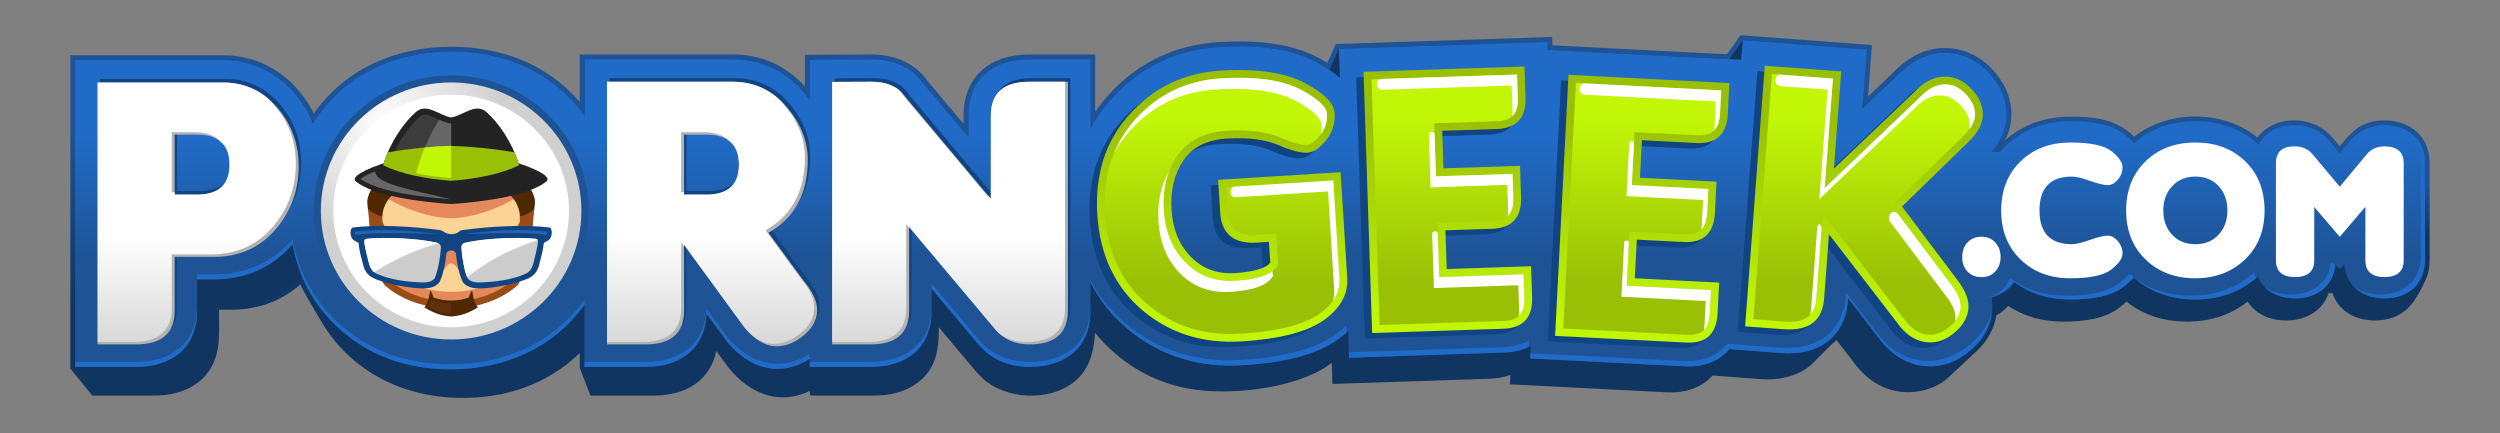
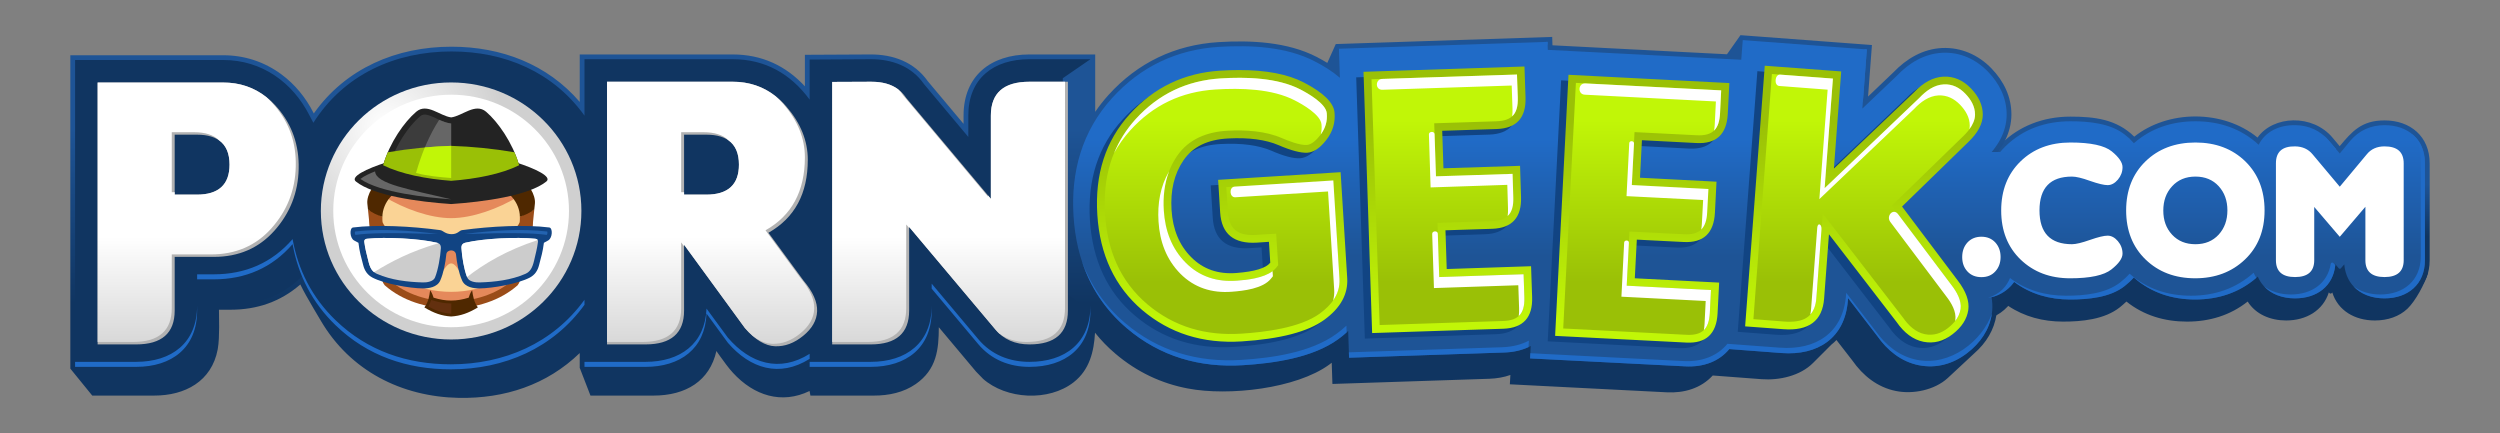
<svg xmlns="http://www.w3.org/2000/svg" xmlns:xlink="http://www.w3.org/1999/xlink" version="1.1" id="Layer_1" x="0px" y="0px" width="565.73px" height="98px" viewBox="0 0 565.73 98" enable-background="new 0 0 565.73 98" xml:space="preserve">
  <rect x="0" y="0" width="565.73" height="98" fill="#808080" stroke="none" />
  <g>
    <defs>
      <rect id="SVGID_1_" width="565.73" height="98" />
    </defs>
    <clipPath id="SVGID_2_">
      <use xlink:href="#SVGID_1_" overflow="visible" />
    </clipPath>
    <path clip-path="url(#SVGID_2_)" fill-rule="evenodd" clip-rule="evenodd" fill="#103561" d="M481.189,68.234   c-0.479,0.458-0.978,0.896-1.495,1.314c-3.466,2.75-8.588,3.229-12.872,3.229c-4.463,0-8.707-1.097-12.394-3.566   c-0.021,0.039-0.06,0.079-0.1,0.14c-1.953,2.132-4.583,3.188-7.453,3.188c-2.829,0-5.438-1.036-7.392-3.108   c-1.854-1.992-2.75-4.523-2.75-7.233s0.896-5.22,2.729-7.213c1.614-1.773,3.706-2.811,6.018-3.108v-0.14   c0-5.838,1.914-11.119,6.118-15.223c4.184-4.065,9.484-5.879,15.282-5.879c4.305,0,9.506,0.479,12.973,3.309   c0.458,0.378,0.937,0.796,1.354,1.215c3.945-3.129,8.688-4.524,13.749-4.524c5.182,0,9.983,1.455,13.948,4.723   c1.913-2.71,5.141-3.886,8.509-3.846c3.269,0.04,6.216,1.335,8.349,3.866l1.595,1.913l1.594-1.893   c2.132-2.571,5.14-3.886,8.468-3.886c5.838,0,10.144,3.607,10.144,9.605v19.986l1.893,0.597c-0.797,2.649-2.929,6.516-4.683,8.17   c-1.813,1.714-4.384,2.65-7.354,2.65c-4.562,0-8.348-2.232-9.644-6.337l-0.14,0.14c-0.06,0.08-0.139,0.12-0.26,0.12   c-0.099,0-0.178-0.04-0.238-0.12l-0.14-0.159c-1.314,4.105-5.101,6.356-9.664,6.356c-3.526,0-6.854-1.355-8.708-4.284   c-3.925,3.128-8.647,4.543-13.729,4.543C489.837,72.777,485.114,71.382,481.189,68.234" />
  </g>
  <g>
    <defs>
      <path id="SVGID_3_" d="M482.962,30.932c-3.944-3.945-8.966-4.542-14.445-4.542c-12.474,0-21.64,8.867-21.541,21.4    c-5.261,0.658-8.826,5.081-8.826,10.381c0,10.282,12.095,13.63,17.834,7.074c7.113,4.783,20.544,5.32,26.96-0.977    c7.711,6.157,19.926,6.117,27.656,0c3.926,6.258,15.961,5.898,18.492-2.093l0.398,0.459l0.379-0.438    c2.989,9.405,19.945,8.628,19.945-3.308V36.95c0-6.058-4.345-9.703-10.223-9.703c-5.22,0-7.373,2.53-10.142,5.838l-1.614-1.933    c-4.523-5.4-13.41-5.041-16.977-0.02c-3.872-3.189-8.969-4.778-14.063-4.778C491.798,26.355,486.801,27.884,482.962,30.932" />
    </defs>
    <clipPath id="SVGID_4_">
      <use xlink:href="#SVGID_3_" overflow="visible" />
    </clipPath>
    <linearGradient id="SVGID_5_" gradientUnits="userSpaceOnUse" x1="0" y1="98" x2="1" y2="98" gradientTransform="matrix(0 -11.918 11.918 0 -673.959 53.594)">
      <stop offset="0" style="stop-color:#103561" />
      <stop offset="1" style="stop-color:#1E5496" />
    </linearGradient>
    <rect x="438.149" y="25.752" clip-path="url(#SVGID_4_)" fill="url(#SVGID_5_)" width="111.665" height="46.049" />
  </g>
  <g>
    <defs>
      <path id="SVGID_6_" d="M390.804,12.282l-39.493-2.033l-0.06-1.893L302.273,9.97l-1.912,4.264    c-0.759-0.458-1.535-0.896-2.331-1.315c-6.638-3.447-14.946-3.845-22.298-3.387c-9.824,0.617-18.233,4.623-24.868,11.936    c-1.096,1.216-2.112,2.49-3.028,3.845V12.322h-14.885c-8.688,0-14.905,4.802-14.905,13.828v1.873l-8.09-9.644    c-3.049-4.324-7.791-6.078-12.972-6.057l-14.845,0.079v7.134c-4.284-4.643-9.724-7.213-16.339-7.213h-34.612v10.739    c-7.313-8.507-17.694-12.493-29.033-12.493c-12.473,0-23.931,4.902-31.144,15.104l-0.019-0.04c0-0.02-0.021-0.02-0.021-0.04    c-1.733-3.447-4.204-6.496-7.312-8.787c-3.846-2.83-8.35-4.304-13.132-4.304H15.916v70.916l4.961,6.099h14.048    c6.935,0,12.992-3.209,14.346-10.481c0.28-1.554,0.3-3.387,0.32-4.961c0-1.335-0.04-2.651-0.04-3.986h2.61    c6.057,0,11.338-1.833,15.802-5.718c0.418,0.856,0.856,1.713,1.334,2.55c1.037,1.873,2.173,3.726,3.269,5.599    c6.635,11.358,18.252,17.257,31.224,17.516c10.441,0.2,19.986-2.969,27.398-10.143v3.348l2.431,6.277h14.267    c7.352,0,12.733-3.348,14.227-10.083c0.299,0.418,0.578,0.817,0.877,1.235c0.877,1.196,1.833,2.57,2.849,3.666    c4.783,5.221,11.06,7.193,17.356,4.145l0.2,1.037h14.426c3.288,0,6.654-0.698,9.405-2.61c4.762-3.309,5.201-7.852,5.221-12.853    l8.428,10.043l1.494,1.534l0.02,0.04c5.321,4.742,14.926,5.24,20.564,0.837c3.606-2.81,4.603-6.974,4.842-11.219    c1.375,1.734,2.91,3.308,4.604,4.743c4.941,4.203,10.48,6.774,16.458,7.89c9.226,1.754,24.469,0.021,31.922-5.399    c0.198-0.141,0.379-0.278,0.578-0.438l0.158,4.802l35.549-1.175c1.613-0.061,3.208-0.32,4.723-0.858l-0.12,2.112l35.528,1.814    c3.925,0.198,7.712-0.897,10.382-3.807l11.079,0.837c3.984,0.299,8.727-0.757,11.616-3.667l4.145-4.145    c0.418-0.318,0.797-0.676,1.155-1.055l3.588,4.623c2.411,3.446,5.678,6.076,9.863,6.913c3.886,0.798,8.786-0.219,11.735-2.929    l6.059-5.639c2.63-2.312,4.463-5.261,4.98-8.769c0.638-4.224-1.075-8.269-3.605-11.576l-8.928-11.856    c3.666-3.586,7.095-7.452,10.681-10.939c3.009-2.869,5.201-6.536,5.221-10.82c0.02-4.045-1.733-7.592-4.504-10.461    c-2.948-3.069-6.913-4.822-11.197-4.623c-4.345,0.219-8.011,2.391-10.979,5.48l-5.76,5.499l0.877-11.656l-29.75-2.232    L390.804,12.282z" />
    </defs>
    <clipPath id="SVGID_7_">
      <use xlink:href="#SVGID_6_" overflow="visible" />
    </clipPath>
    <linearGradient id="SVGID_8_" gradientUnits="userSpaceOnUse" x1="0" y1="98" x2="1" y2="98" gradientTransform="matrix(0 -39.4 39.4 0 -3625.63 68.688)">
      <stop offset="0" style="stop-color:#103561" />
      <stop offset="1" style="stop-color:#1E5496" />
    </linearGradient>
    <rect x="15.916" y="7.958" clip-path="url(#SVGID_7_)" fill="url(#SVGID_8_)" width="439.27" height="83.569" />
  </g>
  <g>
    <defs>
      <rect id="SVGID_9_" width="565.73" height="98" />
    </defs>
    <clipPath id="SVGID_10_">
      <use xlink:href="#SVGID_9_" overflow="visible" />
    </clipPath>
-     <path clip-path="url(#SVGID_10_)" fill-rule="evenodd" clip-rule="evenodd" fill="#103561" d="M391.343,13.378l3.029-4.304   l28.074,2.112l-1.016,13.39l7.831-7.452c2.75-2.889,6.178-4.961,10.242-5.181c4.025-0.199,7.611,1.435,10.382,4.305   c2.57,2.67,4.204,5.937,4.204,9.703c-0.02,4.026-2.132,7.413-4.902,10.043l-11.596,11.298l9.743,12.932   c2.352,3.069,3.985,6.815,3.408,10.76c-0.499,3.288-2.232,5.998-4.644,8.15l-6.078,5.619c-2.45,2.252-6.874,3.467-10.779,2.67   c-3.926-0.777-6.975-3.269-9.226-6.496l-4.384-5.698c-0.578,0.737-1.216,1.395-1.934,1.973l-4.184,4.185   c-2.671,2.67-7.134,3.606-10.78,3.347l-11.637-0.876c-2.172,2.65-5.56,4.064-9.844,3.846l-34.452-1.773l0.14-2.77   c-1.653,0.877-3.627,1.395-5.897,1.475l-34.493,1.136l-0.199-5.958c-3.327,3.168-8.349,5.26-13.709,6.456   c-13.928,3.128-28.394,1.036-38.477-9.864c-5.599-6.057-8.389-13.648-8.907-22.138c-0.658-10.461,3.308-24.25,10.401-32.081   c6.436-7.093,14.586-10.979,24.151-11.577c7.114-0.438,15.283-0.08,21.719,3.288c1.097,0.558,2.232,1.196,3.309,1.913l2.151-4.782   l47.205-1.554l0.061,1.813L391.343,13.378z" />
  </g>
  <g>
    <defs>
      <path id="SVGID_11_" d="M394.033,13.517l-43.778-2.232l-0.06-1.813l-47.205,1.555l0.22,6.575c-1.734-1.494-3.747-2.73-5.679-3.706    c-6.438-3.368-14.606-3.726-21.72-3.288c-9.564,0.598-17.714,4.483-24.15,11.577c-6.795,7.492-9.365,16.678-8.728,26.721    c0.618,10.002,4.344,18.831,12.056,25.366c7.512,6.396,16.499,8.987,26.301,8.369c6.995-0.438,15.762-1.674,21.561-5.898    c0.798-0.577,1.555-1.195,2.232-1.853l0.199,6.058l35.09-1.176c2.311-0.06,4.343-0.577,6.017-1.476l-0.139,2.811L381.3,82.9    c4.363,0.238,7.812-1.217,10.023-3.905l11.836,0.896c8.189,0.617,14.366-3.388,15.004-11.916l0.04-0.517l6.596,8.567    c2.291,3.269,5.399,5.799,9.385,6.615c3.985,0.798,7.771-0.278,10.959-2.729c2.93-2.252,5.042-5.221,5.6-8.927    c0.578-3.945-1.055-7.692-3.407-10.761l-9.744-12.933l11.597-11.297c2.77-2.63,4.883-6.018,4.902-10.043    c0-3.766-1.634-7.034-4.204-9.703c-2.77-2.87-6.356-4.504-10.382-4.305c-4.064,0.219-7.492,2.291-10.242,5.181l-7.831,7.452    l1.017-13.39l-28.075-2.112L394.033,13.517z" />
    </defs>
    <clipPath id="SVGID_12_">
      <use xlink:href="#SVGID_11_" overflow="visible" />
    </clipPath>
    <linearGradient id="SVGID_13_" gradientUnits="userSpaceOnUse" x1="0" y1="98.01" x2="1" y2="98.01" gradientTransform="matrix(0 -26.529 -26.529 0 2948.313 57.969)">
      <stop offset="0" style="stop-color:#1E5496" />
      <stop offset="1" style="stop-color:#206BC7" />
    </linearGradient>
    <rect x="242.296" y="9.074" clip-path="url(#SVGID_12_)" fill="url(#SVGID_13_)" width="211.794" height="74.364" />
  </g>
  <g>
    <defs>
      <rect id="SVGID_14_" width="565.73" height="98" />
    </defs>
    <clipPath id="SVGID_15_">
      <use xlink:href="#SVGID_14_" overflow="visible" />
    </clipPath>
    <path clip-path="url(#SVGID_15_)" fill-rule="evenodd" clip-rule="evenodd" fill="#206BC7" d="M421.929,11.146l0.519,0.04   l-0.877,11.657l-0.558,0.518L421.929,11.146z M450.743,70.984c-0.559,3.705-2.671,6.675-5.601,8.927   c-3.188,2.451-6.974,3.526-10.959,2.729c-3.984-0.816-7.094-3.348-9.385-6.616l-6.596-8.567l-0.04,0.518   c-0.638,8.529-6.814,12.534-15.004,11.916l-11.836-0.896c-2.213,2.689-5.659,4.145-10.023,3.905l-35.05-1.794l0.06-1.175   l34.572,1.773c4.364,0.239,7.811-1.215,10.021-3.905l11.838,0.877c8.188,0.617,14.366-3.368,15.004-11.916l0.04-0.498l6.595,8.568   c2.312,3.267,5.399,5.798,9.386,6.595C441.357,82.96,448.59,77.081,450.743,70.984 M345.892,78.536   c-1.575,0.736-3.428,1.176-5.52,1.234l-35.09,1.177l-0.04-1.216l34.712-1.155c2.311-0.08,4.343-0.599,6.017-1.495L345.892,78.536z    M304.724,75.228c-0.597,0.538-1.215,1.036-1.873,1.516c-5.798,4.224-14.565,5.459-21.56,5.897   c-9.803,0.618-18.79-1.973-26.302-8.369c-4.962-4.204-8.25-9.324-10.162-15.124c1.952,5.301,5.14,10.023,9.743,13.929   c7.513,6.396,16.499,8.986,26.303,8.369c6.994-0.438,15.761-1.675,21.56-5.898c0.797-0.578,1.554-1.196,2.252-1.853L304.724,75.228   z M349.816,9.492l0.378-0.02l0.021,0.638l-0.378-0.02L349.816,9.492z" />
    <path clip-path="url(#SVGID_15_)" fill-rule="evenodd" clip-rule="evenodd" fill="#103561" d="M242.296,85.649   c-4.981,3.905-14.008,3.826-19.189-0.797l-1.415-1.474l-10.341-12.295c0,5.758,0.558,11.237-4.743,14.924   c-2.57,1.794-5.718,2.392-8.787,2.412h-13.53l-0.319-1.596c-6.336,3.786-12.553,1.993-17.335-3.228   c-1.256-1.354-3.966-5.26-5.221-6.993c-0.478,8.03-5.818,11.756-13.53,11.816h-13.529l-2.093-5.4v-5.818   c-7.313,8.21-17.216,11.955-28.454,11.757C91.216,88.697,79.939,83,73.503,71.98c-1.655-2.85-3.926-6.477-5.162-9.444   c-4.423,4.363-9.783,6.436-16.179,6.476h-3.707c0,2.271,0.199,7.372-0.259,9.823c-1.255,6.755-6.874,9.545-13.271,9.585H21.396   l-4.404-5.4V13.577h33.535c8.768,0,15.742,5.141,19.488,12.514c0.299,0.558,0.598,1.136,0.897,1.694   c6.855-10.84,18.431-16.14,31.244-16.14c12.115,0,23.015,4.642,30.108,14.525V13.397H165.8c7.352,0,13.111,3.308,17.415,9.146   v-9.066l13.789-0.08c4.842-0.02,9.286,1.594,12.095,5.639l10.023,11.956V26.15c0-8.428,5.739-12.752,13.829-12.752h13.808   l-6.256,4.304v48.221l6.256,4.205C246.759,74.591,247.317,81.744,242.296,85.649" />
  </g>
  <g>
    <defs>
-       <path id="SVGID_16_" d="M70.832,27.904c-3.387-8.329-10.899-14.327-20.305-14.327H16.992V83.02h13.809    c8.069,0,13.808-4.305,13.808-12.733v-7.074h3.787c7.094,0,13.17-2.59,17.813-7.969c1.256,6.953,4.384,13.21,9.744,18.371    c7.193,6.935,16.16,9.963,26.083,9.963c12.075,0,23.114-4.762,30.228-14.606V83.02h13.809c7.85,0,13.49-4.086,13.808-12.056    l4.842,6.615c5.082,5.879,11.698,7.891,18.492,3.627v1.813h13.808c8.071,0,13.809-4.305,13.809-12.733v-4.961l10.541,12.553    c2.949,3.507,7.015,5.142,11.578,5.142c8.069,0,13.808-4.305,13.808-12.733v-1.055V13.956v-0.559h-13.808    c-8.09,0-13.829,4.325-13.829,12.753v4.842l-10.023-11.955c-2.81-4.045-7.253-5.659-12.095-5.64l-13.789,0.08v9.067    c-4.304-5.838-10.063-9.147-17.415-9.147h-33.536V26.17c-7.094-9.883-17.993-14.526-30.109-14.526    C89.303,11.644,77.686,16.965,70.832,27.904" />
-     </defs>
+       </defs>
    <clipPath id="SVGID_17_">
      <use xlink:href="#SVGID_16_" overflow="visible" />
    </clipPath>
    <linearGradient id="SVGID_18_" gradientUnits="userSpaceOnUse" x1="0" y1="98" x2="1" y2="98" gradientTransform="matrix(0 -26.529 -26.529 0 2731.719 57.969)">
      <stop offset="0" style="stop-color:#1E5496" />
      <stop offset="1" style="stop-color:#206BC7" />
    </linearGradient>
    <rect x="16.992" y="11.644" clip-path="url(#SVGID_17_)" fill="url(#SVGID_18_)" width="229.767" height="73.826" />
  </g>
  <g>
    <defs>
      <rect id="SVGID_19_" width="565.73" height="98" />
    </defs>
    <clipPath id="SVGID_20_">
      <use xlink:href="#SVGID_19_" overflow="visible" />
    </clipPath>
    <path clip-path="url(#SVGID_20_)" fill-rule="evenodd" clip-rule="evenodd" fill="#206BC7" d="M246.759,69.23v1.056   c0,8.429-5.739,12.733-13.809,12.733c-4.563,0-8.628-1.634-11.577-5.141l-10.541-12.555v-1.135l10.541,12.553   c2.949,3.508,7.014,5.142,11.577,5.142c8.07,0,13.809-4.304,13.809-12.733V69.23z M210.833,69.15v1.136   c0,8.429-5.739,12.733-13.808,12.733h-13.809v-1.136h13.809C205.093,81.884,210.833,77.58,210.833,69.15 M183.215,81.206   c-6.795,4.265-13.411,2.252-18.492-3.626l-4.842-6.616c-0.318,7.971-5.958,12.056-13.809,12.056h-13.808v-1.136h13.808   c7.851,0,13.491-4.085,13.809-12.056l4.842,6.596c5.081,5.897,11.697,7.911,18.492,3.646V81.206z M132.264,68.972   c-7.114,9.843-18.153,14.605-30.228,14.605c-9.923,0-18.89-3.028-26.083-9.964c-5.36-5.16-8.489-11.417-9.744-18.371   c-4.643,5.381-10.72,7.971-17.814,7.971h-3.786v-1.137h3.786c7.094,0,13.171-2.59,17.814-7.97   c1.255,6.954,4.384,13.211,9.744,18.372c7.193,6.935,16.16,9.963,26.083,9.963c12.075,0,23.114-4.782,30.228-14.605V68.972z    M44.609,69.15v1.136c0,8.429-5.739,12.733-13.809,12.733H16.991v-1.136H30.8C38.87,81.884,44.609,77.58,44.609,69.15" />
  </g>
  <g>
    <defs>
      <path id="SVGID_21_" d="M482.883,32.407c-0.598-0.678-1.274-1.315-1.973-1.873c-3.268-2.67-8.35-3.089-12.394-3.089    c-5.56,0-10.641,1.714-14.646,5.62c-4.026,3.925-5.838,8.967-5.838,14.566c0,0.378,0.019,0.756,0.019,1.135    c-2.45,0.08-4.682,1.017-6.376,2.85c-1.653,1.812-2.451,4.104-2.451,6.555c0,2.451,0.798,4.742,2.49,6.556    c1.754,1.873,4.105,2.811,6.656,2.811c2.59,0,4.962-0.957,6.715-2.869c0.259-0.279,0.479-0.578,0.697-0.877    c3.646,2.749,7.991,3.984,12.673,3.984c4.045,0,9.047-0.438,12.315-3.027c0.757-0.599,1.453-1.237,2.092-1.954    c3.886,3.427,8.647,4.981,13.888,4.981c5.341,0,10.203-1.613,14.168-5.181c1.335,3.148,4.503,4.922,8.429,4.922    c4.981,0,8.707-2.81,9.126-7.711l0.759,0.896c0.059,0.08,0.139,0.12,0.258,0.12c0.1,0,0.18-0.04,0.238-0.12l0.758-0.876    c0.419,4.881,4.125,7.69,9.105,7.69c5.281,0,9.147-3.169,9.147-8.628V36.95c0-5.459-3.866-8.627-9.147-8.627    c-3.048,0-5.758,1.174-7.73,3.526l-2.391,2.889l-2.452-2.889c-1.932-2.311-4.602-3.487-7.591-3.526    c-3.806-0.06-6.854,1.533-8.31,4.443c-3.946-3.687-8.906-5.321-14.306-5.321C491.571,27.445,486.769,28.98,482.883,32.407" />
    </defs>
    <clipPath id="SVGID_22_">
      <use xlink:href="#SVGID_21_" overflow="visible" />
    </clipPath>
    <linearGradient id="SVGID_23_" gradientUnits="userSpaceOnUse" x1="0" y1="98" x2="1" y2="98" gradientTransform="matrix(0 -26.529 -26.529 0 3093.829 57.969)">
      <stop offset="0" style="stop-color:#1E5496" />
      <stop offset="1" style="stop-color:#206BC7" />
    </linearGradient>
    <rect x="439.225" y="27.445" clip-path="url(#SVGID_22_)" fill="url(#SVGID_23_)" width="109.515" height="40.331" />
  </g>
  <g>
    <defs>
      <rect id="SVGID_24_" width="565.73" height="98" />
    </defs>
    <clipPath id="SVGID_25_">
      <use xlink:href="#SVGID_24_" overflow="visible" />
    </clipPath>
    <path clip-path="url(#SVGID_25_)" fill-rule="evenodd" clip-rule="evenodd" fill="#206BC7" d="M482.863,62.795   c-0.639,0.717-1.335,1.354-2.093,1.953c-3.268,2.59-8.27,3.027-12.314,3.027c-4.682,0-9.026-1.234-12.672-3.984   c-0.22,0.299-0.439,0.598-0.698,0.877c-1.395,1.514-3.248,2.431-5.2,2.75c2.829-0.938,4.225-2.69,4.961-4.504   c3.647,2.75,7.971,4.006,12.673,4.006c4.046,0,9.027-0.439,12.314-3.049c0.738-0.578,1.455-1.236,2.073-1.934   c3.904,3.427,8.668,4.982,13.908,4.982c5.34,0,10.201-1.635,14.167-5.201c0.159,0.418,0.379,0.797,0.598,1.156   c-3.885,3.367-8.627,4.9-13.828,4.9C491.511,67.775,486.749,66.222,482.863,62.795 M481.289,30.833   c0.239,0.219,0.478,0.419,0.717,0.658l-0.059,0.04C481.727,31.292,481.508,31.052,481.289,30.833 M525.664,30.495   c0.478,0.398,0.936,0.837,1.354,1.355l1.615,1.892l-0.12,0.14l-2.431-2.909C525.943,30.813,525.804,30.654,525.664,30.495    M545.71,30.215c1.892,1.475,3.029,3.767,3.029,6.736v21.938c0,5.46-3.866,8.628-9.146,8.628c-2.929,0-5.42-0.976-7.054-2.769   c1.574,1.234,3.706,1.892,6.117,1.892c5.279,0,9.146-3.168,9.146-8.608V36.074C547.803,33.643,547.045,31.67,545.71,30.215    M528.454,60.024c-0.498,4.763-4.186,7.492-9.106,7.492c-2.929,0-5.42-0.976-7.054-2.769c1.574,1.234,3.706,1.892,6.117,1.892   c4.723,0,8.31-2.53,9.025-6.954c0.021-0.119,0.101-0.219,0.24-0.259c0.12-0.04,0.258,0,0.339,0.1L528.454,60.024z" />
  </g>
  <g>
    <defs>
      <rect id="SVGID_26_" x="426.392" y="34.4" width="34.971" height="26.701" />
    </defs>
    <clipPath id="SVGID_27_">
      <use xlink:href="#SVGID_26_" overflow="visible" />
    </clipPath>
    <linearGradient id="SVGID_28_" gradientUnits="userSpaceOnUse" x1="0" y1="98" x2="1" y2="98" gradientTransform="matrix(0 -26.529 -26.529 0 3043.719 57.969)">
      <stop offset="0" style="stop-color:#1E5496" />
      <stop offset="1" style="stop-color:#206BC7" />
    </linearGradient>
    <rect x="426.392" y="34.4" clip-path="url(#SVGID_27_)" fill="url(#SVGID_28_)" width="34.971" height="26.701" />
  </g>
  <g>
    <defs>
      <rect id="SVGID_29_" width="565.73" height="98" />
    </defs>
    <clipPath id="SVGID_30_">
      <use xlink:href="#SVGID_29_" overflow="visible" />
    </clipPath>
    <path clip-path="url(#SVGID_30_)" fill-rule="evenodd" clip-rule="evenodd" fill="#114483" d="M338.52,75.627   c4.503-0.14,6.675-2.531,6.515-7.174l-0.219-6.954l-19.089,0.618l-0.3-8.748l10.602-0.359c4.482-0.139,6.675-2.55,6.516-7.232   l-0.239-7.014l-17.336,0.578l-0.278-8.488l12.354-0.399c4.484-0.159,6.655-2.55,6.496-7.193l-0.219-6.974l-36.425,1.215   l1.953,59.121L338.52,75.627z M273.978,41.952l0.458,7.352c0.319,4.883,3.089,7.175,8.33,6.855l2.71-0.179l0.299,4.722   c-0.977,1.216-3.527,2.012-7.671,2.311c-4.125,0.319-7.552-0.856-10.222-3.565c-2.69-2.691-4.165-6.257-4.444-10.681   c-0.279-4.404,0.618-8.15,2.69-11.218c2.072-3.069,5.46-4.743,10.162-4.961c4.703-0.24,8.489,0.278,11.358,1.494   c2.87,1.255,5.042,1.813,6.516,1.734c1.476-0.101,2.929-1.077,4.344-2.93s2.032-3.905,1.814-6.157   c-0.2-2.232-2.511-4.503-6.936-6.795c-4.423-2.311-10.739-3.208-18.91-2.69c-8.189,0.518-15.004,3.786-20.464,9.824   c-5.5,6.038-7.93,13.609-7.373,22.735c0.579,9.126,3.966,16.341,10.163,21.601c6.217,5.28,13.709,7.651,22.497,7.094   c8.767-0.538,15.002-2.172,18.709-4.862c3.687-2.689,5.421-5.838,5.182-9.465l-1.495-23.951L273.978,41.952z M428.765,47.989   l12.612,16.778c1.854,2.41,2.65,4.643,2.352,6.675c-0.299,2.033-1.475,3.846-3.547,5.439c-2.072,1.595-4.265,2.172-6.596,1.714   c-2.311-0.479-4.344-1.992-6.098-4.523l-15.283-19.826l-1.096,14.566c-0.378,5.061-3.467,7.373-9.226,6.934l-8.647-0.658   l4.443-58.98l17.315,1.314l-1.674,21.979l18.093-17.216c2.132-2.272,4.364-3.467,6.695-3.587c2.331-0.119,4.423,0.758,6.236,2.631   c1.794,1.892,2.69,3.865,2.671,5.957c0,2.073-1.097,4.145-3.269,6.197L428.765,47.989z M379.905,78.775   c4.503,0.219,6.854-1.974,7.094-6.616l0.358-6.954l-19.069-0.976l0.438-8.747l10.601,0.537c4.484,0.238,6.855-1.992,7.094-6.655   l0.359-7.014l-17.336-0.877l0.438-8.488l12.335,0.638c4.503,0.218,6.854-1.973,7.094-6.616l0.358-6.974l-36.404-1.853   l-3.029,59.061L379.905,78.775z" />
-     <path clip-path="url(#SVGID_30_)" fill-rule="evenodd" clip-rule="evenodd" fill="#114483" d="M48.953,57.295   c5.619,0,10.183-1.973,13.71-5.918c3.507-3.985,5.34-8.628,5.459-13.948c0.14-5.32-1.434-9.923-4.742-13.789   c-3.308-3.865-7.413-5.778-12.314-5.778H22.631v59.24h8.728c5.798,0,8.708-2.551,8.708-7.632V57.295H48.953z M224.781,44.184   v-18.85c0-5.101,2.909-7.652,8.708-7.652h8.727V69.47c0,5.081-2.909,7.632-8.727,7.632c-3.228,0-5.779-1.096-7.672-3.328   L206.29,50.52v18.95c0,5.081-2.91,7.632-8.708,7.632h-8.728v-59.38l8.728-0.04c3.726-0.04,6.376,1.156,8.01,3.607L224.781,44.184z    M174.448,51.854l7.911,10.82c2.151,2.551,3.167,4.861,3.108,6.935c-0.1,2.072-1.156,3.925-3.169,5.56   c-2.012,1.653-4.124,2.431-6.356,2.37c-2.231-0.079-4.503-1.453-6.814-4.125l-13.79-18.85V69.47c0,5.081-2.909,7.632-8.707,7.632   h-8.728v-59.42h8.728h19.707c4.882,0,8.927,1.873,12.155,5.62c3.248,3.726,4.842,7.751,4.842,12.035   C183.335,42.988,180.386,48.487,174.448,51.854 M155.338,29.658v13.569h5.022c4.922,0,7.393-2.271,7.393-6.794   c0-4.504-2.471-6.775-7.393-6.775H155.338z M45.088,29.658c4.941,0,7.393,2.271,7.393,6.775c0,4.523-2.452,6.794-7.393,6.794   h-5.021V29.658H45.088z" />
    <path clip-path="url(#SVGID_30_)" fill-rule="evenodd" clip-rule="evenodd" fill="#B2B2B2" d="M48.396,58.131   c5.639,0,10.182-1.991,13.709-5.938c3.527-3.965,5.36-8.608,5.479-13.948c0.14-5.32-1.454-9.923-4.742-13.789   c-3.308-3.865-7.413-5.778-12.314-5.778H22.093v59.26h8.708c5.798,0,8.728-2.551,8.728-7.652V58.131H48.396z M224.223,45V26.15   c0-5.101,2.91-7.652,8.728-7.652h8.707v51.788c0,5.102-2.909,7.652-8.707,7.652c-3.248,0-5.799-1.116-7.672-3.349l-19.547-23.233   v18.93c0,5.102-2.91,7.652-8.708,7.652h-8.707v-59.4l8.707-0.04c3.726-0.04,6.396,1.176,8.01,3.627L224.223,45z M173.89,52.672   l7.931,10.82c2.151,2.55,3.168,4.861,3.088,6.935c-0.08,2.071-1.136,3.925-3.148,5.559c-2.013,1.654-4.145,2.451-6.357,2.371   c-2.251-0.079-4.523-1.454-6.834-4.125l-13.769-18.85v14.904c0,5.102-2.929,7.652-8.728,7.652h-8.708v-59.44h8.708H165.8   c4.862,0,8.927,1.873,12.155,5.62c3.228,3.746,4.842,7.751,4.842,12.035C182.797,43.825,179.828,49.324,173.89,52.672    M154.801,30.474v13.569h5.021c4.922,0,7.393-2.271,7.393-6.794c0-4.504-2.471-6.775-7.393-6.775H154.801z M44.55,30.474   c4.921,0,7.393,2.271,7.393,6.775c0,4.523-2.472,6.794-7.393,6.794h-5.021V30.474H44.55z" />
  </g>
  <g>
    <defs>
      <path id="SVGID_31_" d="M38.87,29.916h5.022c2.551,0,4.443,0.618,5.679,1.834c1.574,1.115,2.372,2.949,2.372,5.499    c0,4.523-2.472,6.795-7.393,6.795h-5.022v-0.558H38.87V29.916z M22.092,18.678V77.38h8.051c5.798,0,8.727-2.551,8.727-7.651    V57.574h8.868c5.619,0,10.181-1.974,13.709-5.938c3.527-3.965,5.36-8.608,5.48-13.949c0.139-5.32-1.455-9.902-4.763-13.769    c-0.598-0.717-1.215-1.354-1.873-1.932c-2.81-2.212-6.057-3.308-9.764-3.308H22.092z M154.143,29.916h5.001    c2.571,0,4.463,0.618,5.699,1.834c1.574,1.115,2.372,2.949,2.372,5.499c0,4.523-2.472,6.795-7.393,6.795h-5.021v-0.558h-0.658    V29.916z M146.073,18.499h-8.708V77.38h8.051c5.798,0,8.727-2.551,8.727-7.651V54.844l0.658,0.896v-0.358l13.768,18.851    c0.578,0.657,1.136,1.235,1.714,1.732c1.495,1.177,2.989,1.794,4.464,1.834c2.211,0.079,4.343-0.698,6.355-2.351    c2.014-1.635,3.069-3.488,3.15-5.561c0.079-2.071-0.937-4.383-3.089-6.954l-7.931-10.819c5.938-3.348,8.907-8.848,8.907-16.518    c0-4.264-1.614-8.29-4.843-12.036c-0.557-0.638-1.154-1.236-1.773-1.774c-2.769-2.191-6.017-3.287-9.723-3.287H146.073z     M197.023,18.499l-8.707,0.039V77.38h8.051c5.798,0,8.707-2.551,8.707-7.651v-18.93l0.657,0.777v-0.219l19.548,23.233    c0.279,0.338,0.558,0.637,0.857,0.896c1.674,1.275,3.726,1.893,6.157,1.893c5.798,0,8.707-2.551,8.707-7.651V18.499h-8.049    c-5.819,0-8.728,2.55-8.728,7.651V45l-0.658-0.777v0.24l-19.189-22.895c-0.338-0.519-0.717-0.977-1.155-1.376    c-1.547-1.136-3.557-1.694-6.066-1.694C197.111,18.498,197.067,18.498,197.023,18.499" />
    </defs>
    <clipPath id="SVGID_32_">
      <use xlink:href="#SVGID_31_" overflow="visible" />
    </clipPath>
    <linearGradient id="SVGID_33_" gradientUnits="userSpaceOnUse" x1="0" y1="98" x2="1" y2="98" gradientTransform="matrix(0 -29.004 -29.004 0 2973.911 82.594)">
      <stop offset="0" style="stop-color:#D0D0D0" />
      <stop offset="1" style="stop-color:#FFFFFF" />
    </linearGradient>
    <rect x="22.092" y="18.498" clip-path="url(#SVGID_32_)" fill="url(#SVGID_33_)" width="218.908" height="59.38" />
  </g>
  <g>
    <defs>
-       <rect id="SVGID_34_" width="565.73" height="98" />
-     </defs>
+       </defs>
    <clipPath id="SVGID_35_">
      <use xlink:href="#SVGID_34_" overflow="visible" />
    </clipPath>
-     <path clip-path="url(#SVGID_35_)" fill-rule="evenodd" clip-rule="evenodd" fill="#1E5496" d="M102.096,17.044   c17.176,0,31.104,13.749,31.104,30.686c0,16.958-13.928,30.707-31.104,30.707c-17.176,0-31.104-13.749-31.104-30.707   C70.992,30.793,84.92,17.044,102.096,17.044" />
  </g>
  <g>
    <defs>
      <path id="SVGID_36_" d="M72.606,47.73c0,16.061,13.21,29.092,29.49,29.092c16.259,0,29.47-13.031,29.47-29.092    c0-16.06-13.211-29.072-29.47-29.072C85.816,18.658,72.606,31.67,72.606,47.73" />
    </defs>
    <clipPath id="SVGID_37_">
      <use xlink:href="#SVGID_36_" overflow="visible" />
    </clipPath>
    <radialGradient id="SVGID_38_" cx="0" cy="98" r="1" gradientTransform="matrix(26.675 -1.006 0.992 27.034 -9.912 -2620.748)" gradientUnits="userSpaceOnUse">
      <stop offset="0" style="stop-color:#FFFFFF" />
      <stop offset="1" style="stop-color:#D0D0D0" />
    </radialGradient>
    <polygon clip-path="url(#SVGID_37_)" fill="url(#SVGID_38_)" points="72.688,79.042 133.698,76.741 131.484,16.438 70.474,18.738     " />
  </g>
  <g>
    <defs>
      <rect id="SVGID_39_" width="565.73" height="98" />
    </defs>
    <clipPath id="SVGID_40_">
      <use xlink:href="#SVGID_39_" overflow="visible" />
    </clipPath>
    <path clip-path="url(#SVGID_40_)" fill-rule="evenodd" clip-rule="evenodd" fill="#FFFFFF" d="M102.096,21.428   c14.725,0,26.661,11.776,26.661,26.302c0,14.546-11.936,26.323-26.661,26.323c-14.726,0-26.681-11.776-26.681-26.323   C75.415,33.204,87.37,21.428,102.096,21.428" />
    <path clip-path="url(#SVGID_40_)" fill-rule="evenodd" clip-rule="evenodd" fill="#9A4C18" d="M86.693,64.01   c-1.355-4.245-3.088-9.982-3.088-14.407c0-17.475,36.962-18.251,36.962,0c0,4.425-1.733,10.183-3.088,14.407l-0.339,0.538   c-7.871,6.975-22.218,6.975-30.089,0L86.693,64.01z" />
    <path clip-path="url(#SVGID_40_)" fill-rule="evenodd" clip-rule="evenodd" fill="#E5895B" d="M88.188,63.393   c-1.215-3.786-2.969-9.505-2.969-13.709c0-15.483,33.735-16.26,33.735,0c0,4.204-1.753,9.923-2.949,13.709   C108.751,69.809,95.42,69.809,88.188,63.393" />
    <path clip-path="url(#SVGID_40_)" fill-rule="evenodd" clip-rule="evenodd" fill="#FAD395" d="M85.358,48.049   c1.136-1.714,1.295-2.67,1.514-3.587c4.583,2.809,10.462,4.902,15.224,4.902c4.762,0,10.66-2.112,15.263-4.922   c0.18,0.877,0.339,1.813,1.455,3.527c-0.04,1.415-0.259,2.969-0.558,4.562c-4.384-0.02-9.305,0.279-13.689,0.757   c-0.658,0.061-0.937,0.738-2.391,0.719c-1.455,0-1.913-0.658-2.571-0.719c-4.383-0.478-9.305-0.776-13.669-0.757   C85.617,50.959,85.398,49.425,85.358,48.049 M112.577,63.531c-6.237,3.349-14.745,3.349-20.982,0   c1.534,0.199,2.969,0.299,4.025,0.319c1.355,0.02,3.328-0.199,4.005-1.436c2.073-3.785,2.91-3.705,4.942,0   c0.677,1.236,2.65,1.455,3.985,1.436C109.608,63.83,111.043,63.73,112.577,63.531" />
    <path clip-path="url(#SVGID_40_)" fill-rule="evenodd" clip-rule="evenodd" fill="#9A4C18" d="M117.639,49.025   c0,0.398,0.02,1.017-0.06,1.315c-0.319,0.736-0.638,1.056-1.475,1.853l1.276,4.186l2.789-1.754l0.738-7.233L117.639,49.025z" />
    <path clip-path="url(#SVGID_40_)" fill-rule="evenodd" clip-rule="evenodd" fill="#4F2800" d="M120.906,47.392   c-0.896,0.737-2.192,1.355-3.268,1.634c0-3.029-2.57-6.715-7.054-6.874l7.413-1.256c1.434,0.319,3.248,3.168,3.049,5.161   L120.906,47.392z" />
    <path clip-path="url(#SVGID_40_)" fill-rule="evenodd" clip-rule="evenodd" fill="#9A4C18" d="M86.534,49.025   c0,0.398-0.02,1.017,0.06,1.315c0.319,0.736,0.638,1.056,1.475,1.853l-1.256,4.186l-2.809-1.754l-0.738-7.233L86.534,49.025z" />
    <path clip-path="url(#SVGID_40_)" fill-rule="evenodd" clip-rule="evenodd" fill="#4F2800" d="M83.266,47.392   c0.896,0.737,2.192,1.355,3.268,1.634c0.02-3.029,2.59-6.715,7.073-6.874l-7.432-1.256c-1.434,0.319-3.248,3.168-3.049,5.161   L83.266,47.392z" />
    <path clip-path="url(#SVGID_40_)" fill-rule="evenodd" clip-rule="evenodd" fill="#232323" d="M102.096,46.176   c-7.333-0.498-17.535-1.873-21.56-5.101c-2.63-2.112,14.227-7.193,21.56-7.114c7.313-0.079,24.17,5.002,21.54,7.114   C119.631,44.303,109.409,45.678,102.096,46.176" />
    <path clip-path="url(#SVGID_40_)" fill-rule="evenodd" clip-rule="evenodd" fill="#666666" d="M84.88,38.783   c-1.056,0.418-2.431,0.996-3.328,1.714c4.364,3.108,15.244,4.244,20.544,4.602C92.631,42.849,85.02,41.613,84.88,38.783" />
    <path clip-path="url(#SVGID_40_)" fill-rule="evenodd" clip-rule="evenodd" fill="#232323" d="M102.096,41.971   c5.639-0.558,11.378-1.992,15.383-4.583c-1.514-5.161-4.802-9.803-7.472-12.095c-2.452-2.092-5.38,0.956-7.911,1.275   c-2.551-0.319-5.479-3.367-7.911-1.275c-2.69,2.292-5.978,6.934-7.492,12.095C90.698,39.979,96.437,41.414,102.096,41.971" />
    <path clip-path="url(#SVGID_40_)" fill-rule="evenodd" clip-rule="evenodd" fill="#3C3C3C" d="M102.096,27.943l-0.179-0.02   c-1.156-0.139-2.252-0.677-3.308-1.175c-0.718-0.339-1.833-0.877-2.65-0.818c-0.359,0.04-0.638,0.18-0.897,0.399   c-2.909,2.491-5.46,6.715-6.755,10.461c4.025,2.252,9.286,3.348,13.789,3.806V27.943z" />
    <path clip-path="url(#SVGID_40_)" fill-rule="evenodd" clip-rule="evenodd" fill="#666666" d="M102.096,27.943l-0.179-0.02   c-0.877-0.12-1.714-0.458-2.531-0.817c-2.271,3.507-3.945,7.532-5.241,12.036c2.491,0.677,5.46,0.956,7.951,1.135V27.943z" />
    <path clip-path="url(#SVGID_40_)" fill-rule="evenodd" clip-rule="evenodd" fill="#9AC006" d="M102.096,33.005   c-4.703,0.159-9.485,0.618-14.347,1.455c-0.398,0.956-0.777,1.932-1.056,2.928c4.005,1.993,9.744,3.109,15.403,3.528   c5.639-0.419,11.378-1.535,15.383-3.528c-0.279-0.996-0.638-1.972-1.056-2.928C111.561,33.623,106.779,33.164,102.096,33.005" />
    <path clip-path="url(#SVGID_40_)" fill-rule="evenodd" clip-rule="evenodd" fill="#C1F607" d="M102.096,33.005   c-1.973,0.06-3.965,0.179-5.958,0.358c-0.757,1.833-1.415,3.747-1.993,5.779c2.491,0.677,5.46,0.956,7.951,1.136V33.005z" />
    <path clip-path="url(#SVGID_40_)" fill-rule="evenodd" clip-rule="evenodd" fill="#114483" d="M102.176,52.991   c-1.455-0.021-1.913-0.837-2.57-0.917c-6.576-0.896-14.367-1.275-19.707-0.599c-0.837,0.101-0.777,2.371,0.219,2.931   c0.339,0.179,0.658,0.357,0.996,0.538c0.239,2.071,0.598,3.188,1.056,4.98c0.339,1.396,1.017,2.292,2.072,2.869   c2.691,1.435,8.509,2.451,11.378,2.471c1.355,0.021,3.328-0.238,4.006-1.793c0.757-1.733,1.175-3.984,1.374-5.938   c0.12-1.136,2.053-1.215,2.192,0.08c0.199,1.933,0.618,4.144,1.375,5.857c0.678,1.555,2.651,1.813,3.985,1.793   c2.87-0.02,8.688-1.036,11.378-2.471c1.056-0.577,1.734-1.474,2.073-2.869c0.458-1.793,0.817-2.909,1.075-4.98   c0.319-0.181,0.658-0.359,0.977-0.538c0.996-0.56,1.056-2.83,0.239-2.931c-5.34-0.677-13.151-0.298-19.727,0.599   C103.909,52.154,103.631,52.991,102.176,52.991" />
    <path clip-path="url(#SVGID_40_)" fill-rule="evenodd" clip-rule="evenodd" fill="#2363B0" d="M80.336,52.393   c-0.079,0.279-0.02,0.777,0.16,0.757c3.109-0.418,7.572-0.538,18.551-0.198C93.109,52.174,86.254,51.695,80.336,52.393    M123.835,52.393c0.1,0.279,0.02,0.777-0.159,0.757c-3.109-0.418-7.572-0.538-18.551-0.198   C111.063,52.174,117.938,51.695,123.835,52.393" />
    <path clip-path="url(#SVGID_40_)" fill-rule="evenodd" clip-rule="evenodd" fill="#CCCCCC" d="M82.429,54.685   c0.219,1.714,0.498,2.57,0.897,4.264c0.378,1.694,0.896,2.551,1.992,3.029c3.248,1.415,6.934,1.833,10.322,1.933   c0.896,0.04,2.411-0.18,2.79-1.096c0.717-1.734,1.215-4.703,1.334-6.615c0.041-0.758-0.258-1.136-0.996-1.296   c-4.045-0.936-11.437-1.315-15.721-0.876C82.688,54.046,82.389,54.286,82.429,54.685 M121.743,54.685   c-0.219,1.714-0.498,2.57-0.876,4.264c-0.399,1.694-0.897,2.551-1.993,3.029c-3.248,1.415-6.954,1.833-10.342,1.933   c-0.896,0.04-2.411-0.18-2.789-1.096c-0.718-1.734-1.196-4.703-1.316-6.615c-0.059-0.758,0.239-1.136,0.977-1.296   c4.045-0.936,11.457-1.315,15.721-0.876C121.484,54.046,121.783,54.286,121.743,54.685" />
    <path clip-path="url(#SVGID_40_)" fill-rule="evenodd" clip-rule="evenodd" fill="#FFFFFF" d="M82.43,54.685   c0.219,1.714,0.498,2.571,0.896,4.264c0.279,1.295,0.658,2.112,1.315,2.63c4.025-2.47,8.13-4.622,14.546-6.534   c-0.119-0.061-0.259-0.12-0.418-0.141c-4.045-0.937-11.438-1.314-15.722-0.876C82.688,54.047,82.39,54.285,82.43,54.685    M105.683,62.694c3.866-3.028,9.047-6.117,16.001-8.369c-0.1-0.179-0.319-0.278-0.558-0.298   c-4.264-0.438-11.677-0.061-15.722,0.876c-0.737,0.16-1.036,0.538-0.976,1.295C104.527,58.071,105.005,60.941,105.683,62.694" />
    <path clip-path="url(#SVGID_40_)" fill-rule="evenodd" clip-rule="evenodd" fill="#4F2800" d="M102.096,71.622   c-2.152-0.141-3.906-0.757-6.058-2.054c0.917-1.274,1.097-2.449,1.296-3.885c0.418,0.519,0.717,1.436,0.777,1.674   c2.77,0.876,5.18,0.876,7.95,0c0.06-0.238,0.359-1.155,0.777-1.674c0.219,1.436,0.399,2.61,1.296,3.885   C105.982,70.865,104.228,71.481,102.096,71.622" />
    <path clip-path="url(#SVGID_40_)" fill-rule="evenodd" clip-rule="evenodd" fill="#63300F" d="M102.116,68.673   c-1.375,0-2.75-0.239-4.205-0.697l-0.338-0.1c-0.16,0.498-0.359,0.996-0.638,1.474c1.654,0.937,3.208,1.495,5.161,1.635h0.02   V68.673z" />
  </g>
  <g>
    <defs>
      <path id="SVGID_41_" d="M351.909,76.005l29.67,1.515c4.483,0.239,6.854-1.973,7.094-6.596l0.358-6.974l-19.089-0.977l0.458-8.747    l10.582,0.537c4.482,0.239,6.854-1.973,7.094-6.655l0.357-6.994l-17.315-0.897l0.438-8.489l12.335,0.638    c4.502,0.239,6.854-1.972,7.094-6.615l0.357-6.955l-36.404-1.873L351.909,76.005z M276.13,15.988    c-8.169,0.518-14.984,3.786-20.463,9.824c-5.481,6.037-7.931,13.609-7.353,22.756c0.577,9.106,3.965,16.318,10.161,21.599    c6.218,5.26,13.71,7.632,22.477,7.093c8.788-0.557,15.024-2.19,18.711-4.881c3.706-2.689,5.42-5.839,5.2-9.445l-1.494-23.971    l-27.717,1.733l0.458,7.353c0.299,4.902,3.089,7.173,8.331,6.855l2.71-0.181l0.298,4.724c-0.977,1.234-3.527,2.012-7.671,2.331    c-4.145,0.318-7.552-0.876-10.222-3.586c-2.691-2.691-4.165-6.259-4.444-10.662c-0.279-4.424,0.598-8.17,2.69-11.239    c2.072-3.068,5.46-4.722,10.142-4.96c4.723-0.24,8.489,0.278,11.378,1.513c2.869,1.236,5.042,1.794,6.516,1.714    c1.455-0.099,2.91-1.075,4.324-2.929c1.434-1.853,2.033-3.906,1.833-6.157c-0.199-2.232-2.51-4.503-6.935-6.795    c-3.641-1.894-8.526-2.825-14.678-2.825C279.026,15.853,277.609,15.898,276.13,15.988 M308.551,16.248l1.952,59.12l29.69-0.978    c4.502-0.158,6.674-2.55,6.516-7.173l-0.24-6.974l-19.089,0.637l-0.28-8.767l10.603-0.339c4.481-0.159,6.655-2.57,6.496-7.233    l-0.221-7.014l-17.335,0.558l-0.279-8.489l12.335-0.398c4.504-0.159,6.675-2.55,6.516-7.193l-0.239-6.955L308.551,16.248z     M394.909,73.853l8.647,0.639c5.759,0.438,8.848-1.873,9.227-6.935l1.096-14.546l15.283,19.826    c1.753,2.531,3.767,4.025,6.098,4.503c2.312,0.459,4.523-0.099,6.596-1.713c2.072-1.595,3.228-3.408,3.547-5.441    c0.299-2.011-0.498-4.242-2.353-6.675l-12.632-16.777l15.005-14.606c2.151-2.052,3.268-4.125,3.268-6.197    c0-2.072-0.878-4.065-2.691-5.938s-3.885-2.75-6.216-2.65c-2.332,0.12-4.563,1.315-6.695,3.587l-18.093,17.215l1.654-21.978    l-17.297-1.295L394.909,73.853z" />
    </defs>
    <clipPath id="SVGID_42_">
      <use xlink:href="#SVGID_41_" overflow="visible" />
    </clipPath>
    <linearGradient id="SVGID_43_" gradientUnits="userSpaceOnUse" x1="0" y1="97.994" x2="1" y2="97.994" gradientTransform="matrix(0 44.973 44.973 0 -4058.854 27.656)">
      <stop offset="0" style="stop-color:#9AC006" />
      <stop offset="1" style="stop-color:#C1F607" />
    </linearGradient>
    <rect x="247.736" y="14.872" clip-path="url(#SVGID_42_)" fill="url(#SVGID_43_)" width="200.955" height="62.927" />
  </g>
  <g>
    <defs>
      <path id="SVGID_44_" d="M353.742,74.332l27.917,1.434c3.606,0.18,5.081-1.395,5.26-4.941l0.259-5.201l-19.068-0.975l0.616-12.256    l12.355,0.618c3.627,0.199,5.061-1.435,5.24-4.982l0.278-5.26l-17.335-0.897l0.617-11.976l14.088,0.717    c3.627,0.18,5.081-1.394,5.261-4.961l0.259-5.201l-32.878-1.693L353.742,74.332z M276.25,17.742    c-7.692,0.478-14.108,3.546-19.288,9.245c-5.48,6.057-7.414,13.371-6.895,21.461c0.498,8.069,3.327,15.104,9.544,20.384    c6.118,5.181,13.271,7.173,21.242,6.675c5.36-0.339,13.31-1.295,17.794-4.543c2.669-1.952,4.683-4.482,4.463-7.931l-1.396-22.197    l-24.21,1.514l0.358,5.579c0.259,4.145,2.472,5.481,6.458,5.221l4.463-0.279l0.459,7.134l-0.419,0.538    c-1.813,2.271-6.237,2.769-8.927,2.968c-4.444,0.339-8.428-0.876-11.597-4.084c-3.188-3.208-4.662-7.312-4.941-11.796    c-0.28-4.384,0.498-8.649,2.989-12.315c2.669-3.925,6.914-5.499,11.516-5.739c3.986-0.198,8.43,0.04,12.156,1.655    c1.454,0.617,4.085,1.673,5.698,1.574c1.216-0.08,2.372-1.356,3.05-2.232c1.136-1.474,1.653-3.088,1.475-4.942    c-0.179-2.211-4.304-4.523-5.998-5.4c-3.953-2.045-9.089-2.628-13.819-2.629C278.98,17.603,277.574,17.658,276.25,17.742     M310.363,17.94l1.834,55.614l27.936-0.916c3.626-0.12,4.941-1.813,4.822-5.359l-0.179-5.222l-19.089,0.639l-0.399-12.274    l12.354-0.398c3.626-0.12,4.921-1.874,4.804-5.441l-0.161-5.239L324.949,39.9l-0.398-11.996l14.087-0.459    c3.627-0.119,4.941-1.813,4.823-5.379l-0.18-5.201L310.363,17.94z M396.783,72.219l6.914,0.539    c4.205,0.318,6.994-0.816,7.333-5.321l1.435-19.128l18.112,23.493l0.04,0.04c1.195,1.754,2.829,3.349,4.98,3.786    c1.953,0.378,3.627-0.179,5.183-1.375c1.414-1.096,2.608-2.511,2.888-4.324c0.28-1.893-0.896-3.905-2.012-5.359l-13.57-18.014    l16.121-15.681c1.334-1.276,2.729-3.009,2.729-4.942c0-1.853-0.937-3.428-2.19-4.723c-1.336-1.395-2.93-2.211-4.883-2.112    c-2.191,0.1-4.044,1.495-5.499,3.03l-0.04,0.039l-21.42,20.405l1.873-24.789l-13.81-1.036L396.783,72.219z" />
    </defs>
    <clipPath id="SVGID_45_">
      <use xlink:href="#SVGID_44_" overflow="visible" />
    </clipPath>
    <linearGradient id="SVGID_46_" gradientUnits="userSpaceOnUse" x1="0" y1="98.007" x2="1" y2="98.007" gradientTransform="matrix(0 -36.576 -36.576 0 3932.896 63.781)">
      <stop offset="0" style="stop-color:#9AC006" />
      <stop offset="1" style="stop-color:#C1F607" />
    </linearGradient>
    <rect x="249.548" y="16.745" clip-path="url(#SVGID_45_)" fill="url(#SVGID_46_)" width="197.388" height="59.26" />
  </g>
  <g>
    <defs>
      <rect id="SVGID_47_" width="565.73" height="98" />
    </defs>
    <clipPath id="SVGID_48_">
      <use xlink:href="#SVGID_47_" overflow="visible" />
    </clipPath>
    <path clip-path="url(#SVGID_48_)" fill-rule="evenodd" clip-rule="evenodd" fill="#FFFFFF" d="M344.775,62.057l-19.089,0.638   l-0.319-9.823c-0.02-0.718-1.295-0.678-1.274,0.06l0.397,12.254l19.09-0.637l0.18,5.22c0.02,0.639,0,1.216-0.08,1.754   c0.957-0.877,1.335-2.271,1.275-4.244L344.775,62.057z M341.168,48.886c0.978-0.896,1.355-2.311,1.276-4.304l-0.16-5.24   l-17.335,0.557l-0.318-9.524c-0.021-0.757-1.315-0.658-1.276,0.039l0.379,11.996l17.356-0.578l0.158,5.261   C341.269,47.75,341.248,48.348,341.168,48.886 M342.186,26.33c0.956-0.877,1.335-2.272,1.274-4.264l-0.179-5.201l-30.527,0.996   c-1.554,0.06-1.613,2.511,0.079,2.451l29.252-0.956l0.181,5.22C342.284,25.214,342.266,25.812,342.186,26.33 M301.716,40.836   l-22.317,1.395c-1.336,0.079-1.196,2.491,0.139,2.411l20.983-1.315l1.394,22.217c0.061,0.877-0.039,1.694-0.238,2.451   c0.996-1.415,1.554-3.048,1.435-4.961L301.716,40.836z M287.967,61.359c-2.093,1.574-5.739,1.992-8.07,2.152   c-4.444,0.338-8.429-0.877-11.597-4.085c-3.188-3.208-4.663-7.312-4.942-11.796c-0.199-3.069,0.14-6.078,1.196-8.867   c-2.012,3.447-2.65,7.353-2.391,11.378c0.278,4.483,1.753,8.568,4.942,11.796c3.167,3.188,7.153,4.423,11.596,4.084   c2.69-0.198,7.114-0.696,8.927-2.987l0.418-0.519L287.967,61.359z M298.886,30.414c1.056-1.434,1.515-2.988,1.354-4.782   c-0.179-2.211-4.303-4.523-5.997-5.4c-5.161-2.67-12.335-2.849-17.993-2.49c-7.692,0.478-14.108,3.546-19.289,9.245   c-2.132,2.372-3.726,4.922-4.842,7.632c0.976-1.793,2.192-3.507,3.647-5.121c5.18-5.719,11.596-8.768,19.288-9.246   c5.659-0.359,12.833-0.199,17.994,2.491c1.674,0.857,5.799,3.188,5.997,5.4C299.125,28.94,299.065,29.697,298.886,30.414    M414.775,17.782l-11.935-0.897c-1.236-0.1-1.455,2.49-0.199,2.57l10.938,0.837l-1.873,24.768l21.42-20.384l0.04-0.04   c1.455-1.554,3.309-2.929,5.5-3.049c1.953-0.079,3.546,0.738,4.883,2.113c1.255,1.315,2.191,2.869,2.191,4.722   c0,0.279-0.04,0.558-0.1,0.837c0.736-0.996,1.295-2.132,1.295-3.328c0-1.853-0.937-3.427-2.192-4.722   c-1.335-1.395-2.929-2.212-4.882-2.112c-2.192,0.099-4.045,1.494-5.499,3.028l-0.04,0.04L412.902,42.57L414.775,17.782z    M409.654,71.184c0.778-0.837,1.256-2.053,1.375-3.747l1.156-15.441c0.12-1.375-0.877-1.675-0.956-0.479l-1.396,18.411   C409.794,70.386,409.734,70.805,409.654,71.184 M442.434,72.658c0.617-0.777,1.076-1.694,1.234-2.73   c0.279-1.893-0.896-3.906-2.012-5.36l-12.135-16.1c-1.076-1.455-2.771,0.378-1.774,1.733l12.693,16.878   c1.136,1.454,2.311,3.446,2.033,5.34C442.453,72.498,442.434,72.578,442.434,72.658 M387.179,65.624l-19.07-0.977l0.499-9.704   c0.039-0.678-1.036-0.678-1.076-0.06l-0.618,12.255l19.069,0.977l-0.259,5.22c-0.039,0.498-0.079,0.957-0.159,1.375   c0.837-0.817,1.255-2.092,1.354-3.885L387.179,65.624z M384.967,51.954c0.856-0.836,1.274-2.131,1.354-3.925l0.279-5.26   l-17.336-0.897l0.498-9.425c0.02-0.618-1.036-0.678-1.075-0.06l-0.618,11.996l17.335,0.877l-0.279,5.26   C385.105,51.038,385.047,51.517,384.967,51.954 M387.875,29.558c0.857-0.817,1.256-2.112,1.355-3.906l0.259-5.2l-30.746-1.575   c-1.674-0.079-1.772,2.472-0.139,2.551l29.688,1.534l-0.258,5.201C388.016,28.661,387.955,29.14,387.875,29.558" />
    <path clip-path="url(#SVGID_48_)" fill-rule="evenodd" clip-rule="evenodd" fill="#FFFFFF" d="M451.52,54.864   c-0.797-0.857-1.833-1.296-3.148-1.296c-1.295,0-2.351,0.438-3.147,1.296c-0.798,0.876-1.196,1.972-1.196,3.307   s0.398,2.411,1.196,3.269c0.797,0.856,1.853,1.274,3.147,1.274c1.315,0,2.352-0.418,3.148-1.295   c0.797-0.856,1.196-1.953,1.196-3.268C452.716,56.836,452.316,55.74,451.52,54.864 M529.471,42.25l6.097-7.313   c0.976-1.215,2.332-1.813,4.025-1.813c2.89,0,4.344,1.275,4.344,3.826V58.89c0,2.529-1.454,3.805-4.344,3.805   s-4.324-1.275-4.324-3.805V46.793l-5.798,6.794l-5.779-6.754V58.89c0,2.529-1.454,3.805-4.344,3.805s-4.324-1.275-4.324-3.805   V36.95c0-2.59,1.435-3.866,4.324-3.826c1.674,0.02,3.009,0.618,3.985,1.813L529.471,42.25z M512.453,47.63   c0,4.563-1.474,8.27-4.443,11.099c-2.969,2.83-6.716,4.245-11.259,4.245s-8.288-1.415-11.218-4.245   c-2.929-2.829-4.404-6.536-4.404-11.099s1.455-8.269,4.385-11.118c2.909-2.83,6.694-4.264,11.298-4.264   c4.603,0,8.369,1.434,11.278,4.264C510.999,39.361,512.453,43.067,512.453,47.63 M502.071,42.131   c-1.314-1.435-3.068-2.172-5.26-2.172c-2.192,0-3.945,0.737-5.28,2.192c-1.336,1.454-1.993,3.267-1.993,5.499   c0,2.212,0.657,4.025,1.993,5.46c1.335,1.435,3.088,2.152,5.28,2.152c2.172,0,3.925-0.718,5.26-2.173   c1.316-1.453,1.973-3.268,1.973-5.479S503.388,43.585,502.071,42.131 M480.312,57.395c0,1.056-0.837,2.252-2.53,3.587   c-1.674,1.314-4.782,1.993-9.326,1.993c-4.543,0-8.269-1.415-11.218-4.245c-2.929-2.829-4.384-6.536-4.384-11.099   s1.455-8.269,4.384-11.118c2.909-2.83,6.675-4.264,11.278-4.264c4.603,0,7.73,0.677,9.365,2.012   c1.613,1.315,2.431,2.51,2.431,3.567c0,1.056-0.358,1.992-1.056,2.829c-0.697,0.817-1.475,1.236-2.312,1.236   s-2.153-0.319-3.986-0.957c-1.812-0.657-3.168-0.976-4.085-0.976c-4.9,0-7.352,2.55-7.352,7.651c0,5.101,2.451,7.652,7.352,7.652   c0.917,0,2.272-0.34,4.085-0.977c1.833-0.638,3.149-0.957,3.986-0.957s1.614,0.419,2.312,1.235   C479.954,55.382,480.312,56.338,480.312,57.395" />
  </g>
</svg>